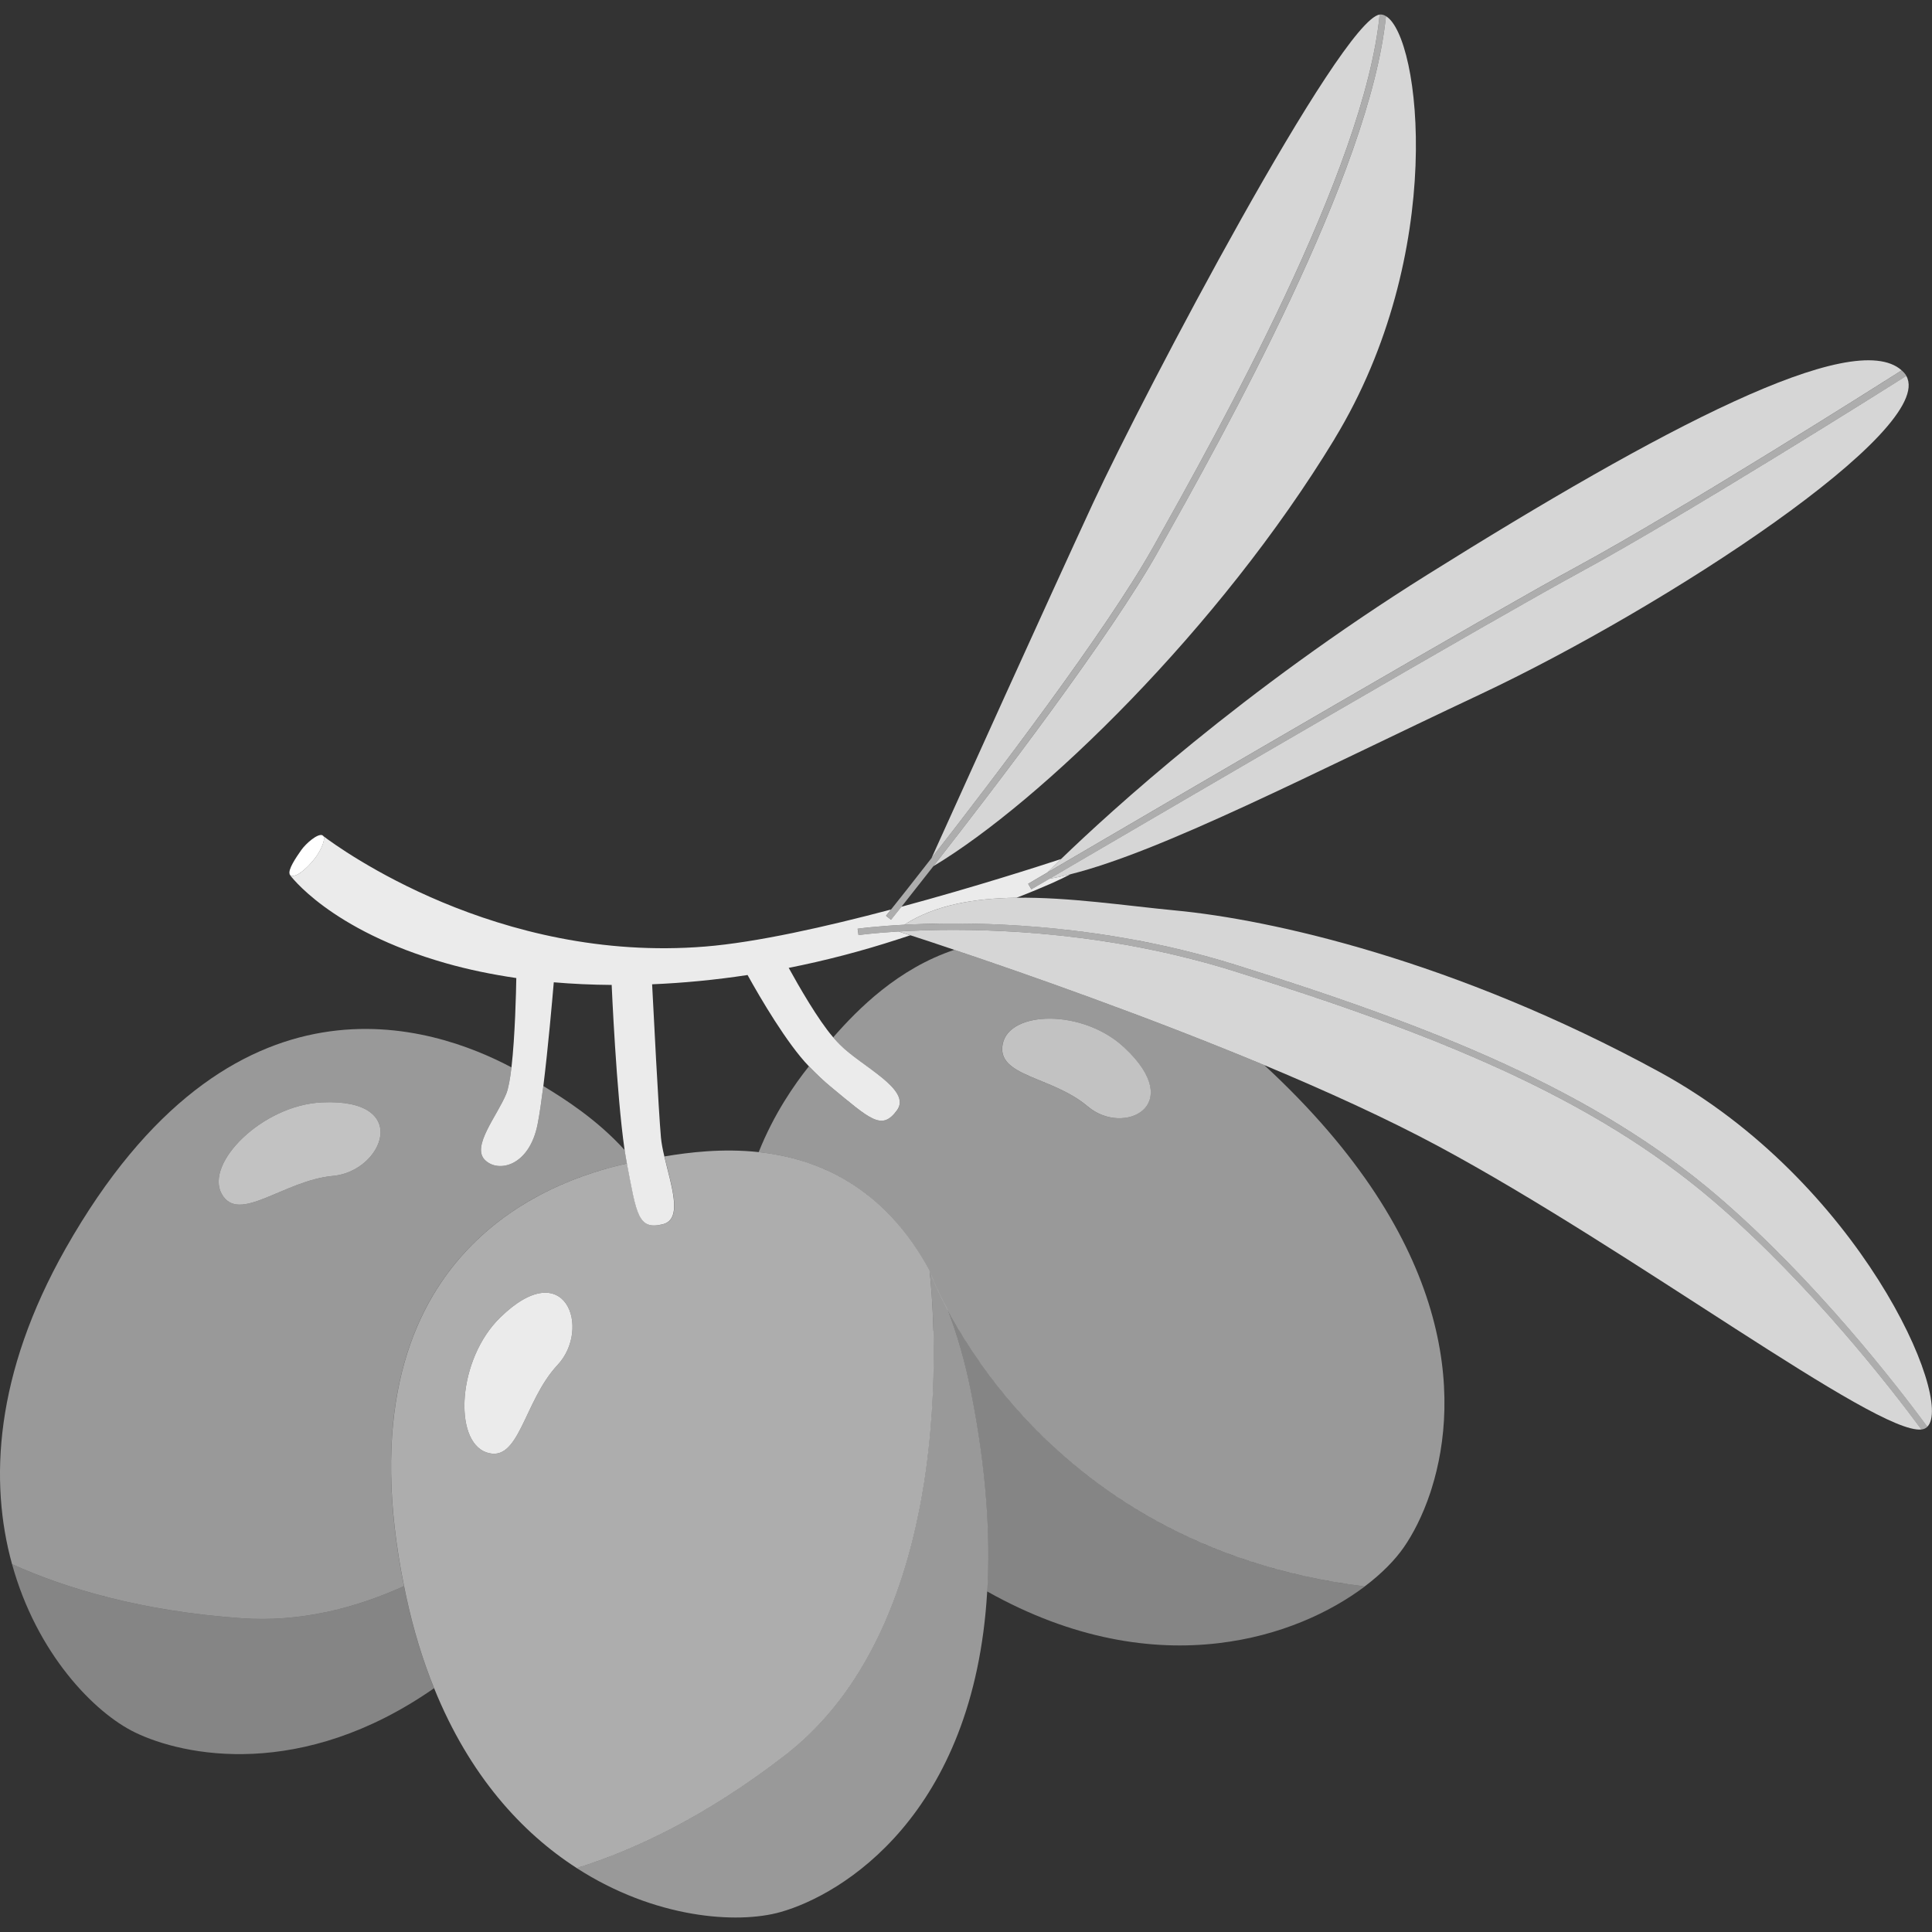
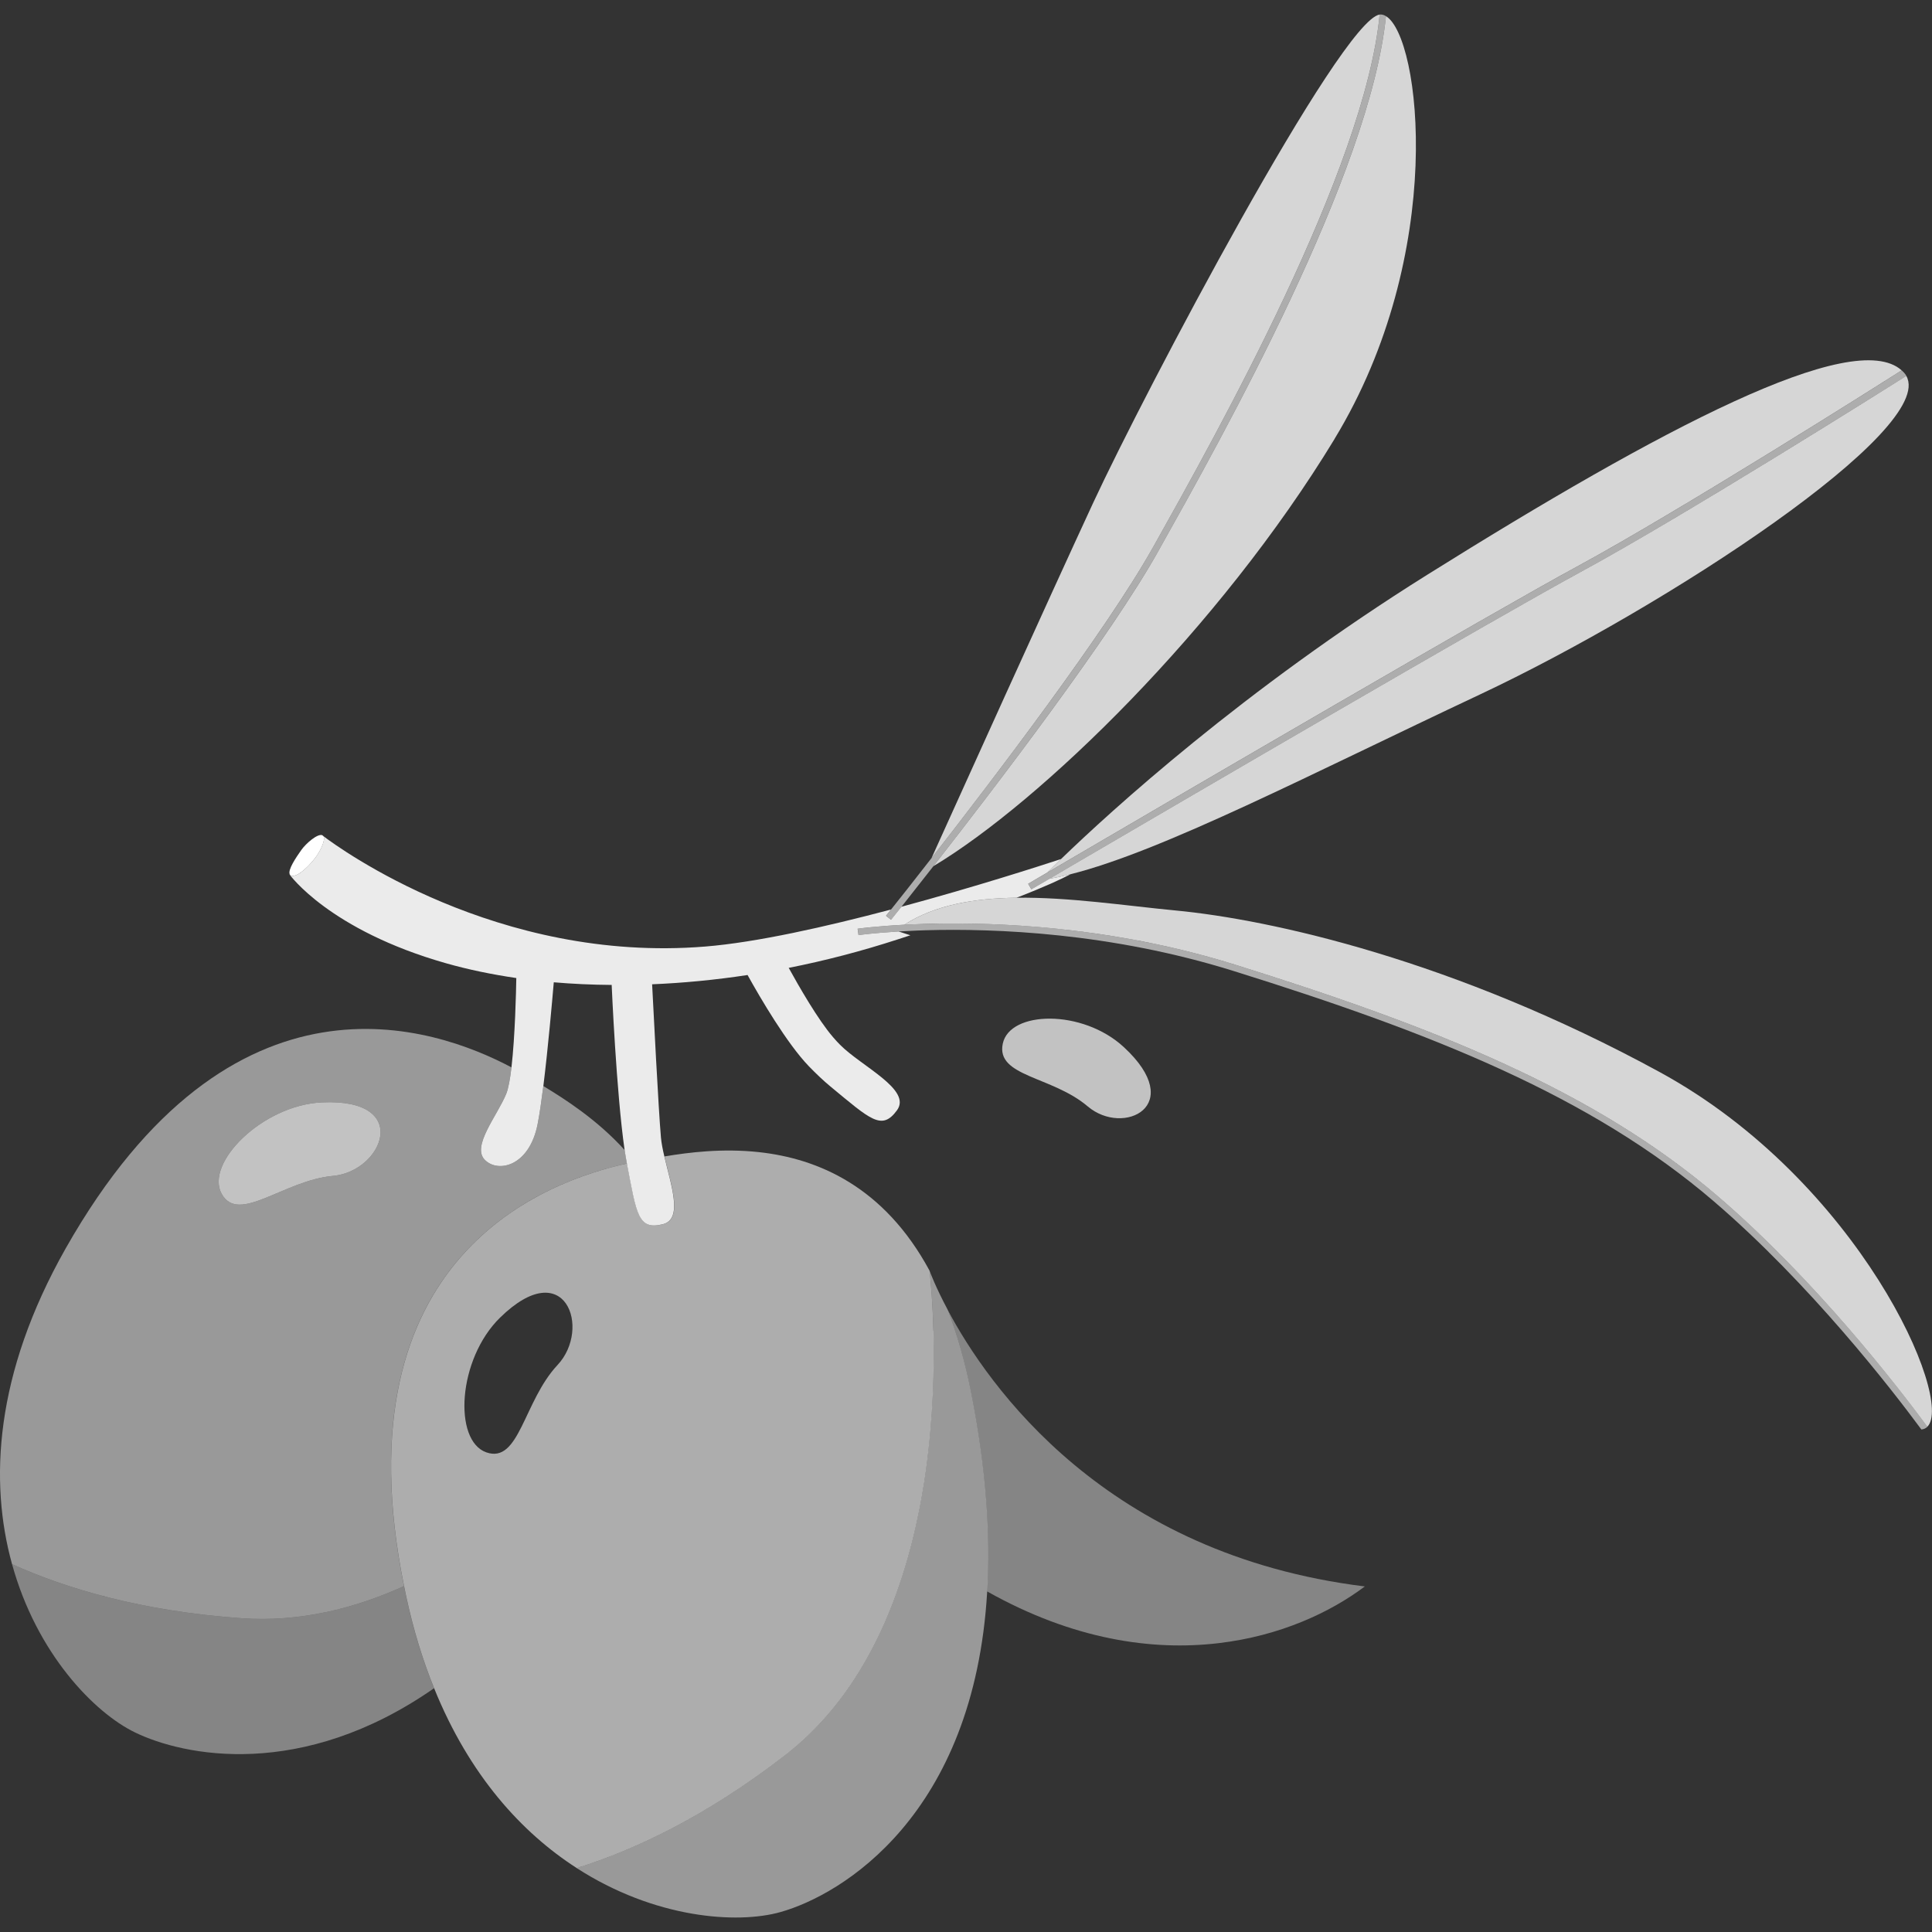
<svg xmlns="http://www.w3.org/2000/svg" viewBox="0 0 300 300">
  <rect x="0" y="0" width="300" height="300" fill="#333333" stroke="none" />
  <g fill="#fff">
-     <path d="m 196.34 165.4 c -18.3 -7.62 -37.3 -14.27 -48.15 -17.91 -8.74 2.91 -14.97 9.19 -18.81 13.59 .37 .43 .73 .82 1.06 1.16 3.36 3.38 11.19 6.97 8.85 10.17 -2.36 3.21 -4.11 1.46 -10.35 -3.71 -1.14 -.95 -2.27 -2.01 -3.34 -3.11 -2.22 2.78 -5.43 7.37 -7.79 13.31 9.17 1 19.43 5.32 26.5 18.39 0 0 0 .01 .01 .03 .47 1.29 15.87 42.64 67.59 49.02 2.68 -2.02 4.73 -4.14 6.07 -6.07 1.39 -2 2.91 -4.87 4.12 -8.49 .07 -.24 .15 -.46 .22 -.7 4.35 -13.9 3.82 -38.14 -25.99 -65.68 z m -27.45 6.4 c -5.55 -4.72 -14.27 -4.61 -13.19 -9.74 1.08 -5.14 12.38 -5.4 18.79 .53 9.86 9.1 -.05 13.93 -5.6 9.21 z" opacity=".5" />
    <path d="m 142.35 144.5 c -.65 .03 -1.26 .06 -1.84 .09 .58 -.04 1.2 -.06 1.84 -.09 z" opacity=".9" />
    <path d="m 140.42 143.59 c -4.51 .24 -7.17 .61 -7.25 .62 l .14 .99 c .08 -.01 2.35 -.33 6.23 -.56 .37 .12 .99 .32 1.82 .59 -.61 .2 -1.23 .4 -1.87 .61 -5.71 1.86 -11.41 3.34 -17.02 4.45 1.54 2.8 4.56 8.08 6.91 10.79 .37 .43 .73 .82 1.06 1.15 3.36 3.39 11.2 6.97 8.84 10.18 -2.35 3.21 -4.09 1.46 -10.33 -3.7 -1.16 -.96 -2.27 -2.03 -3.34 -3.13 -3.4 -3.52 -7.54 -10.59 -9.53 -14.18 -5.06 .77 -10.02 1.24 -14.82 1.44 .17 3.34 .99 19.53 1.37 23.78 .08 .9 .28 1.9 .53 2.95 1.04 4.48 2.92 9.73 -.21 10.52 -3.87 .98 -4.1 -1.48 -5.61 -9.42 v -.01 c -.12 -.63 -.23 -1.32 -.35 -2.08 -1.29 -8.86 -2.01 -25.63 -2.01 -25.63 l .04 -.01 c -3.1 -.02 -6.11 -.16 -9.03 -.41 -.24 2.8 -.88 10.16 -1.62 16.11 -.29 2.26 -.58 4.33 -.88 5.86 -1.27 6.62 -6.18 7.7 -8.23 5.58 -2.04 -2.12 1.94 -6.8 3.35 -10.24 .33 -.83 .6 -2.31 .81 -4.1 .56 -4.83 .72 -11.85 .75 -13.87 -3.87 -.57 -7.52 -1.33 -10.89 -2.29 -18.18 -5.16 -24.32 -13.79 -24.32 -13.79 l .02 -.03 c .05 .11 .14 .18 .28 .22 1.03 .28 3 -1.79 3.85 -3 .75 -1.07 1.45 -2.62 1.11 -3.14 2.48 1.88 26.99 19.76 59.27 17.14 7.97 -.64 18.82 -3.09 28.86 -5.75 -.47 .6 -.74 .94 -.77 .97 l .78 .62 c .05 -.05 .62 -.77 1.61 -2.02 11.46 -3.09 21.59 -6.36 24.79 -7.41 -.88 .86 -1.59 1.56 -2.12 2.09 -1.84 1.08 -2.91 1.7 -2.99 1.75 l .5 .86 c .08 -.05 1.08 -.64 2.83 -1.65 h .01 c 1.02 -.17 2.1 -.4 3.24 -.69 -1.42 .75 -3.96 1.94 -8.38 3.65 -6.57 .08 -12.68 1.12 -17.43 4.19 z" opacity=".9" />
    <path d="m 97 178.58 c -4.3 -4.74 -9.28 -7.91 -12.63 -9.94 -.29 2.26 -.58 4.33 -.88 5.86 -1.27 6.62 -6.18 7.7 -8.23 5.58 -2.04 -2.12 1.94 -6.8 3.35 -10.24 .33 -.83 .6 -2.31 .81 -4.1 -11.93 -6.32 -43.38 -17.47 -69.22 28.11 -11.06 19.54 -11.87 36.26 -8.33 49.03 8.26 3.73 19.97 7.31 35.7 8.4 8.88 .62 17.38 -1.46 25.16 -4.99 -10.45 -51.61 22.55 -62.98 34.62 -65.62 v -.01 c -.12 -.63 -.23 -1.32 -.35 -2.08 z m -45.27 4.01 c -7.71 .7 -14.67 7.56 -17.31 2.79 -2.63 -4.78 6.32 -13.76 15.54 -14.2 14.18 -.68 9.48 10.72 1.76 11.41 z" opacity=".5" />
    <path d="m 51.73 182.59 c -7.71 .7 -14.67 7.56 -17.31 2.79 -2.63 -4.78 6.32 -13.76 15.54 -14.2 14.18 -.68 9.48 10.72 1.76 11.41 z" opacity=".7" />
    <path d="m 67.4 262.15 c -20.57 14.33 -38.89 10.53 -46.44 6.86 -6.35 -3.08 -15.27 -12.27 -19.09 -26.13 8.26 3.73 19.97 7.31 35.7 8.4 8.88 .62 17.38 -1.46 25.16 -4.99 .11 .54 .22 1.08 .34 1.63 1.13 5.24 2.6 9.97 4.33 14.23 z" opacity=".4" />
    <path d="m 211.93 246.34 c -5.35 4.03 -13.17 7.69 -22.72 8.81 -10.3 1.22 -22.6 -.54 -35.92 -8.03 .51 -8.76 -.15 -18.95 -2.48 -30.77 -.97 -4.95 -2.22 -9.27 -3.7 -13.04 6.35 11.98 24.61 38.07 64.81 43.03 z" opacity=".4" />
    <path d="m 49.12 132.98 c -.85 1.21 -2.82 3.28 -3.85 3 -.14 -.04 -.23 -.11 -.28 -.22 -.33 -.68 .98 -2.62 1.81 -3.79 .73 -1.02 2.47 -2.52 3.22 -2.29 .01 0 .01 .01 .02 .01 .02 .02 .09 .07 .19 .15 .34 .52 -.36 2.07 -1.11 3.14 z" />
-     <path d="m 50.23 129.84 c -.1 -.08 -.17 -.13 -.19 -.15 .08 .03 .14 .08 .19 .15 z" />
    <path d="m 144.94 206.64 c -.01 -.17 -.02 -.33 -.02 -.49 -.02 -.43 -.03 -.83 -.04 -1.22 -.01 -.31 -.03 -.61 -.04 -.9 0 -.08 -.01 -.17 -.01 -.25 l -.03 -.54 c -.04 -.76 -.08 -1.46 -.12 -2.08 -.02 -.26 -.04 -.5 -.06 -.73 l -.03 -.39 c -.03 -.38 -.06 -.72 -.08 -1.02 -.01 -.17 -.03 -.34 -.04 -.48 -.01 -.05 -.02 -.1 -.02 -.14 -.01 -.15 -.03 -.28 -.04 -.4 -.01 -.06 -.01 -.12 -.02 -.18 0 -.05 -.01 -.09 -.01 -.12 -.02 -.12 -.03 -.21 -.03 -.28 0 -.03 0 -.05 -.01 -.07 v -.03 c -.01 -.02 -.01 -.03 -.01 -.03 -7.07 -13.07 -17.34 -17.39 -26.5 -18.39 -5.62 -.61 -10.84 .03 -14.65 .67 1.04 4.48 2.92 9.73 -.21 10.52 -3.87 .98 -4.1 -1.48 -5.61 -9.42 -12.07 2.64 -45.07 14.01 -34.62 65.62 .11 .54 .22 1.08 .34 1.63 1.13 5.24 2.6 9.97 4.33 14.23 5.5 13.6 13.65 22.45 22.14 27.92 8.66 -2.7 19.79 -7.81 32.26 -17.44 1.25 -.97 2.44 -1.99 3.57 -3.06 .28 -.27 .56 -.55 .83 -.82 1.37 -1.37 2.64 -2.81 3.82 -4.32 .37 -.47 .73 -.95 1.09 -1.44 2.19 -3.03 4.06 -6.28 5.63 -9.65 .2 -.43 .4 -.86 .59 -1.29 .12 -.28 .24 -.55 .35 -.83 .18 -.41 .35 -.82 .51 -1.23 1.42 -3.51 2.56 -7.12 3.46 -10.71 .44 -1.75 .82 -3.49 1.16 -5.21 .09 -.45 .17 -.9 .25 -1.34 .15 -.85 .29 -1.7 .43 -2.53 .08 -.57 .17 -1.13 .25 -1.7 1.18 -8.41 1.34 -16.18 1.2 -21.86 z m -58.36 5.31 c -5.29 5.64 -5.92 15.38 -11.07 13.57 -5.15 -1.82 -4.45 -14.47 2.14 -20.92 10.13 -9.92 14.21 1.71 8.93 7.35 z" opacity=".6" />
-     <path d="m 86.58 211.95 c -5.29 5.64 -5.92 15.38 -11.07 13.57 -5.15 -1.82 -4.45 -14.47 2.14 -20.92 10.13 -9.92 14.21 1.71 8.93 7.35 z" opacity=".9" />
    <path d="m 153.29 247.12 c -2.02 34.8 -22.61 47.11 -32.08 49.78 -6.79 1.92 -19.58 .98 -31.67 -6.83 8.66 -2.7 19.79 -7.81 32.26 -17.44 1.25 -.97 2.44 -1.99 3.57 -3.06 .28 -.27 .56 -.55 .83 -.82 1.37 -1.37 2.64 -2.81 3.82 -4.32 .37 -.47 .73 -.95 1.09 -1.44 2.19 -3.03 4.06 -6.28 5.63 -9.65 .2 -.43 .4 -.86 .59 -1.29 .12 -.28 .24 -.55 .35 -.83 .18 -.41 .35 -.82 .51 -1.23 1.42 -3.51 2.56 -7.12 3.46 -10.71 .44 -1.75 .82 -3.49 1.16 -5.21 .09 -.45 .17 -.9 .25 -1.34 .15 -.85 .29 -1.7 .43 -2.53 .08 -.57 .17 -1.13 .25 -1.7 1.18 -8.41 1.34 -16.18 1.2 -21.86 -.01 -.17 -.02 -.33 -.02 -.49 -.02 -.43 -.03 -.83 -.04 -1.22 -.01 -.31 -.03 -.61 -.04 -.9 0 -.08 -.01 -.17 -.01 -.25 l -.03 -.54 c -.04 -.76 -.08 -1.46 -.12 -2.08 -.02 -.26 -.04 -.5 -.06 -.73 0 -.14 -.01 -.26 -.03 -.39 -.03 -.38 -.06 -.72 -.08 -1.02 -.01 -.17 -.03 -.34 -.04 -.48 -.01 -.05 -.02 -.1 -.02 -.14 -.01 -.15 -.03 -.28 -.04 -.4 -.01 -.06 -.01 -.12 -.02 -.18 0 -.05 -.01 -.09 -.01 -.12 -.01 -.12 -.02 -.21 -.03 -.28 0 -.03 0 -.05 -.01 -.07 v -.03 c .11 .29 .95 2.55 2.77 5.97 q .01 .01 .01 .02 c 1.47 3.77 2.73 8.09 3.7 13.04 2.33 11.82 2.99 22.01 2.48 30.77 z" opacity=".5" />
    <path d="m 168.9 171.8 c -5.55 -4.72 -14.27 -4.61 -13.19 -9.74 1.08 -5.14 12.38 -5.4 18.79 .53 9.86 9.1 -.05 13.93 -5.6 9.21 z" opacity=".7" />
-     <path d="m 298.35 221.97 c -7.07 .77 -44.92 -27.82 -75.01 -43.99 -7.95 -4.27 -17.38 -8.56 -27 -12.58 -18.3 -7.62 -37.3 -14.27 -48.15 -17.91 -2.92 -.99 -5.25 -1.76 -6.82 -2.26 -.83 -.27 -1.45 -.47 -1.82 -.59 1.23 -.07 2.63 -.14 4.16 -.19 10.81 -.31 28.81 .38 47.83 6.32 31.04 9.69 55.61 19.49 74.6 35.78 14.96 12.83 27.55 29.1 32.22 35.42 z" opacity=".8" />
    <path d="m 299.28 221.55 c -4.59 -6.23 -17.34 -22.75 -32.5 -35.76 -19.12 -16.4 -43.79 -26.24 -74.95 -35.98 -17.41 -5.44 -33.99 -6.5 -45.04 -6.41 -2.4 .02 -4.54 .1 -6.37 .19 4.76 -3.07 10.86 -4.11 17.43 -4.19 8.09 -.11 16.87 1.23 24.7 1.98 14.77 1.4 43.31 7.71 75.18 25.1 30.92 16.87 45.81 50.89 41.54 55.07 z" opacity=".8" />
    <path d="m 299.28 221.55 c -.13 .13 -.28 .23 -.44 .3 -.14 .06 -.3 .1 -.49 .12 -4.67 -6.32 -17.26 -22.59 -32.22 -35.42 -18.99 -16.29 -43.56 -26.09 -74.6 -35.78 -19.02 -5.94 -37.02 -6.63 -47.83 -6.32 -.47 .02 -.92 .04 -1.36 .05 -.64 .03 -1.26 .05 -1.84 .09 -.33 .01 -.64 .03 -.95 .05 -3.89 .23 -6.15 .55 -6.23 .56 l -.14 -.99 c .08 -.01 2.74 -.38 7.25 -.62 .27 -.01 .54 -.03 .83 -.04 .56 -.02 1.15 -.05 1.77 -.07 .12 -.01 .24 -.01 .37 -.01 .78 -.03 1.6 -.05 2.47 -.06 .3 0 .6 -.01 .92 -.01 11.05 -.1 27.64 .97 45.05 6.41 31.16 9.74 55.83 19.58 74.95 35.98 15.16 13.01 27.91 29.53 32.5 35.76 z" opacity=".6" />
    <path d="m 295.29 57.51 c -2.05 1.31 -34.29 21.73 -50.38 30.45 -13.48 7.31 -61.05 35.1 -78.65 45.4 -1.41 .83 -2.63 1.54 -3.62 2.12 .53 -.53 1.24 -1.23 2.12 -2.09 7.66 -7.4 28.27 -26.26 56.94 -44.19 36.1 -22.58 66.08 -38.43 73.59 -31.69 z" opacity=".8" />
    <path d="m 229.8 107.84 c -26.47 12.45 -49.34 24.35 -63.57 27.91 -1.13 .29 -2.21 .52 -3.24 .69 1.1 -.65 2.51 -1.47 4.15 -2.44 17.89 -10.46 64.87 -37.9 78.25 -45.16 16.08 -8.71 48.42 -29.08 50.62 -30.47 4.75 8.3 -37.31 35.88 -66.21 49.47 z" opacity=".8" />
    <path d="m 214.23 2.26 c -2.32 24.1 -25.21 64.92 -35.1 82.57 l -.18 .31 c -7.22 12.86 -24.5 35.55 -34.3 48.1 3.7 -8.19 18.16 -40.19 25.12 -55.21 7.98 -17.18 38.38 -74.85 44.46 -75.77 z" opacity=".8" />
    <path d="m 207.25 68.13 c -17.96 29.57 -45.71 56.42 -62.31 66.37 9.71 -12.42 27.52 -35.73 34.89 -48.87 l .17 -.31 c 9.9 -17.66 32.78 -58.46 35.21 -82.81 5.38 3.2 9.52 36.83 -7.97 65.62 z" opacity=".8" />
    <path d="m 296.02 58.37 c -2.21 1.39 -34.54 21.76 -50.62 30.47 -13.38 7.26 -60.36 34.7 -78.25 45.16 -1.64 .97 -3.05 1.79 -4.15 2.44 h -.01 c -1.74 1.01 -2.75 1.6 -2.83 1.65 l -.5 -.86 c .08 -.05 1.14 -.67 2.99 -1.75 .99 -.58 2.2 -1.29 3.62 -2.12 17.6 -10.3 65.17 -38.09 78.65 -45.4 16.09 -8.72 48.33 -29.14 50.38 -30.45 .13 .12 .25 .24 .37 .37 .14 .16 .26 .32 .35 .49 z" opacity=".6" />
    <path d="m 215.21 2.51 c -2.44 24.35 -25.31 65.15 -35.21 82.81 l -.17 .31 c -7.38 13.14 -25.18 36.45 -34.89 48.87 -2.09 2.67 -3.81 4.84 -4.96 6.3 -.99 1.25 -1.56 1.97 -1.61 2.02 l -.78 -.62 c .03 -.03 .3 -.37 .77 -.97 1.12 -1.4 3.38 -4.24 6.29 -7.99 9.8 -12.55 27.09 -35.24 34.3 -48.1 l .18 -.31 c 9.89 -17.65 32.79 -58.47 35.1 -82.57 .05 -.01 .1 -.01 .14 -.01 .28 0 .56 .08 .84 .26 z" opacity=".6" />
  </g>
</svg>